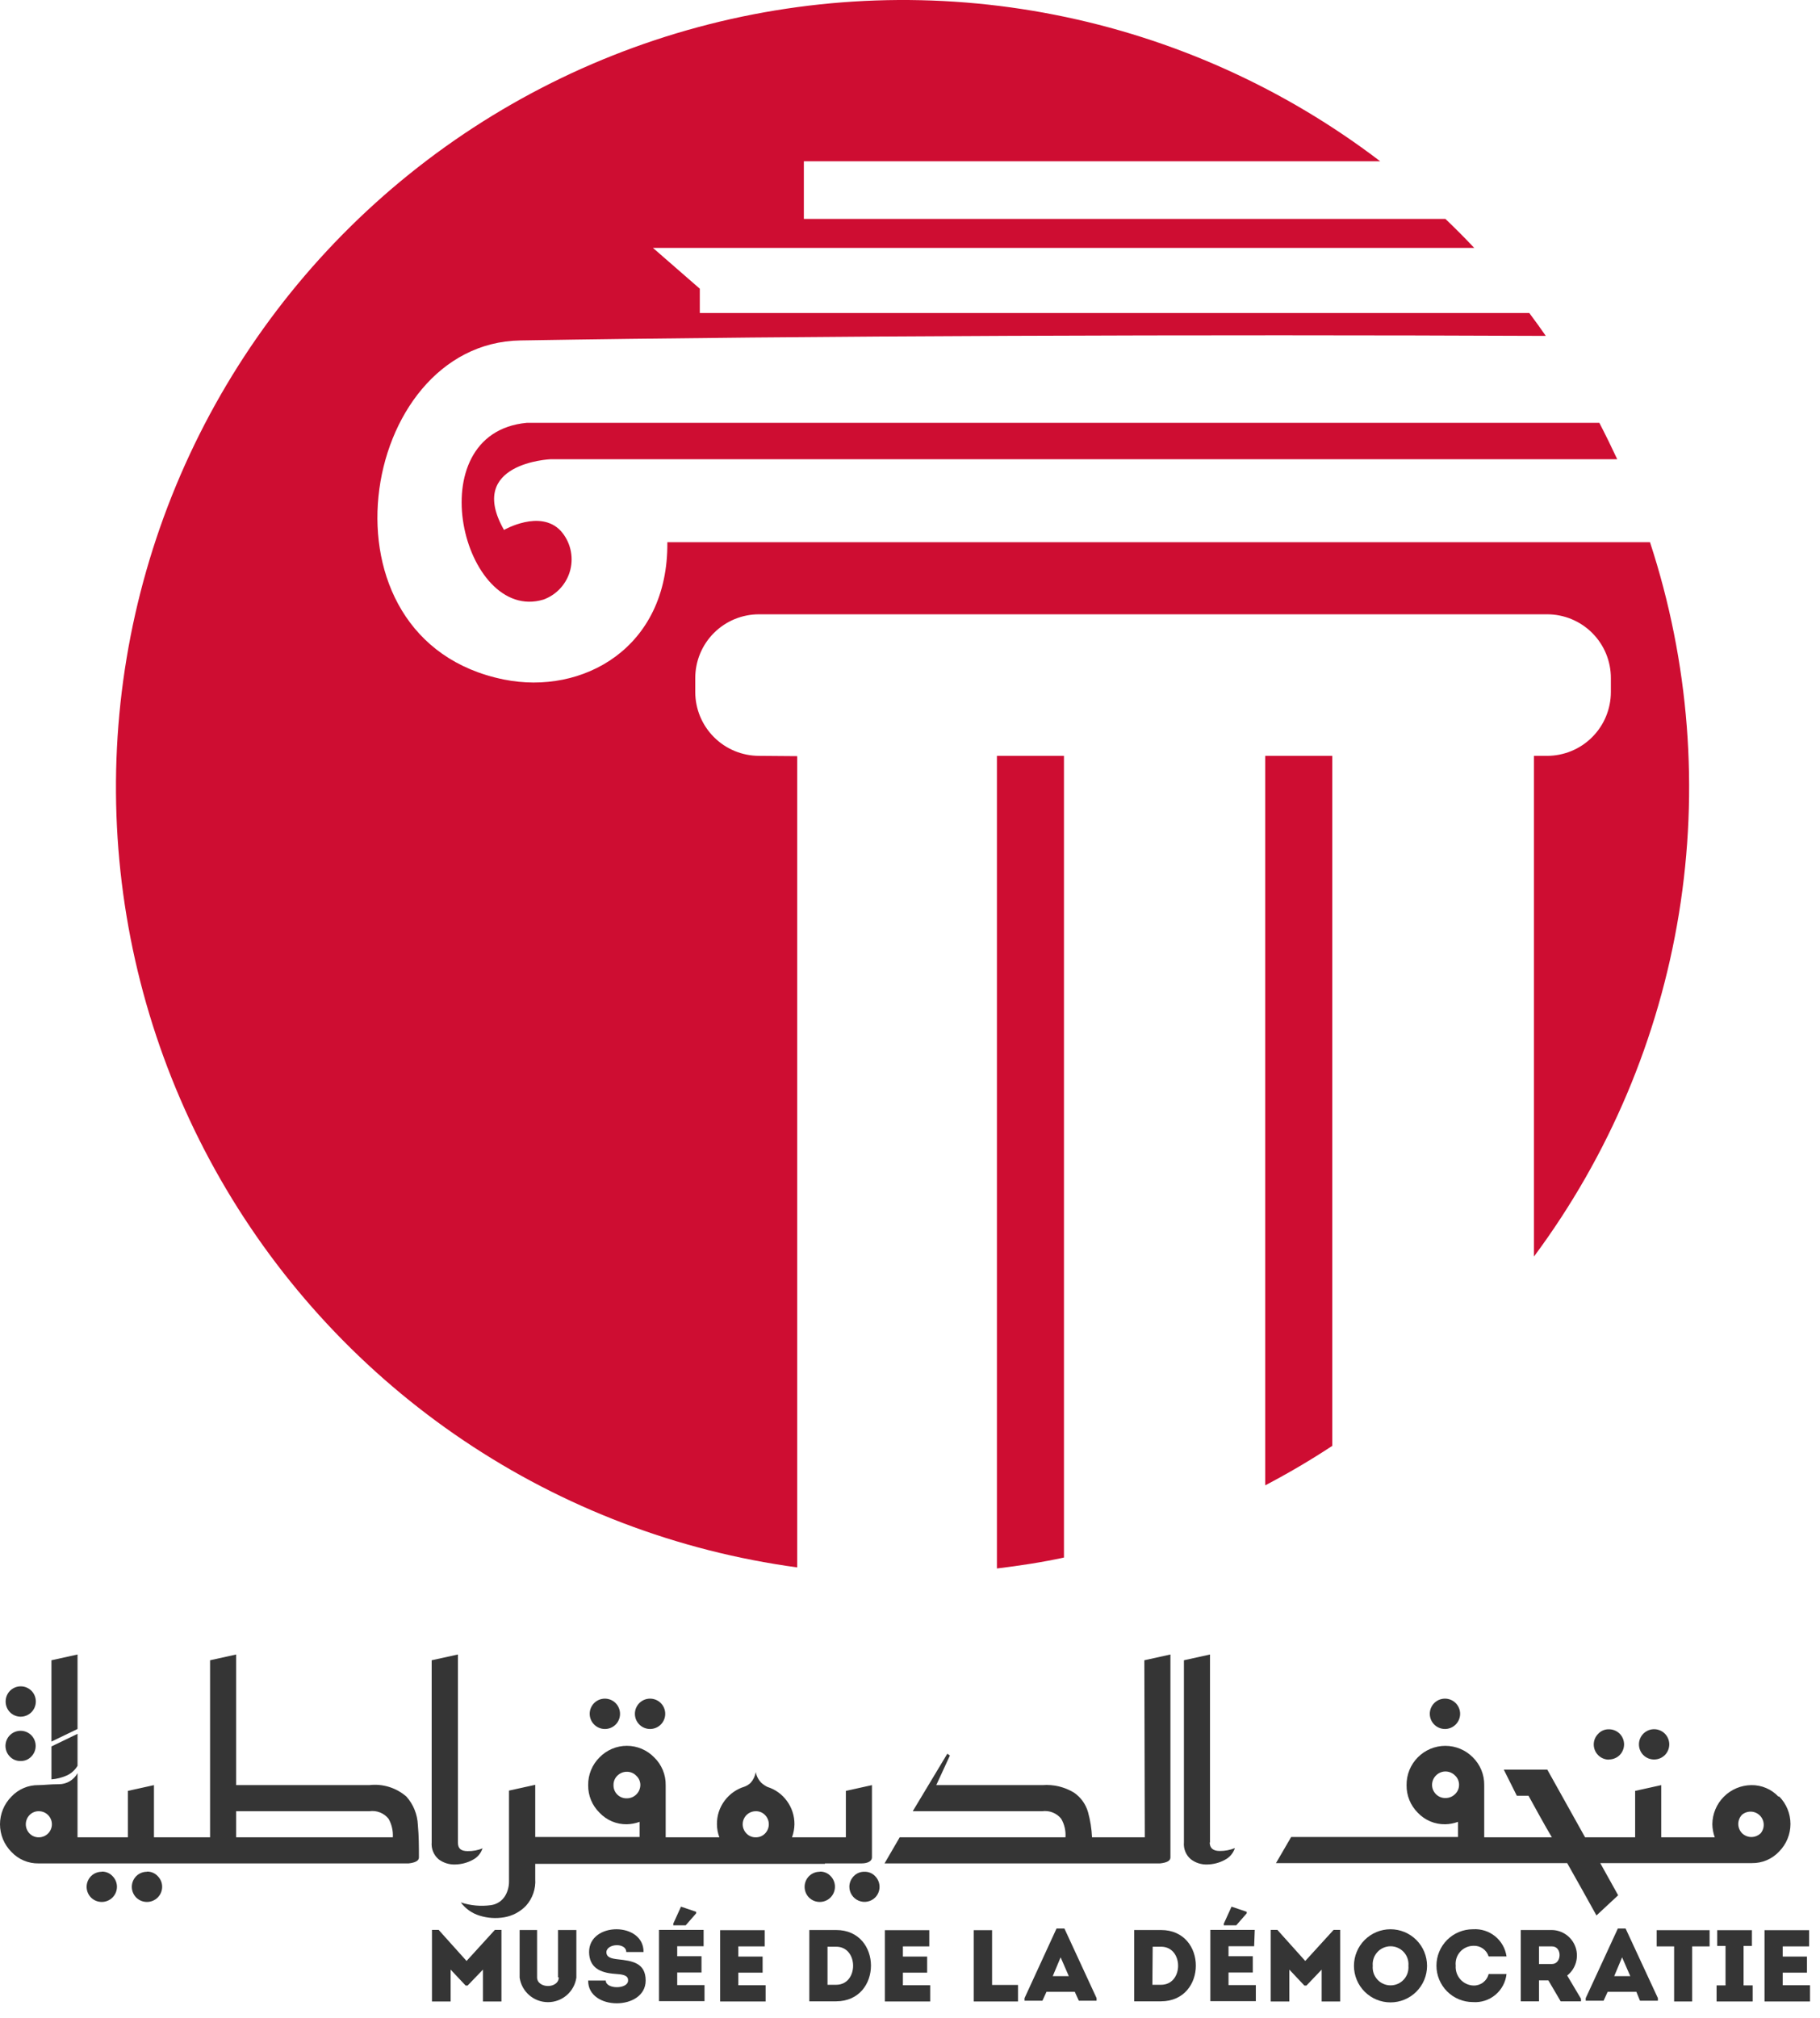
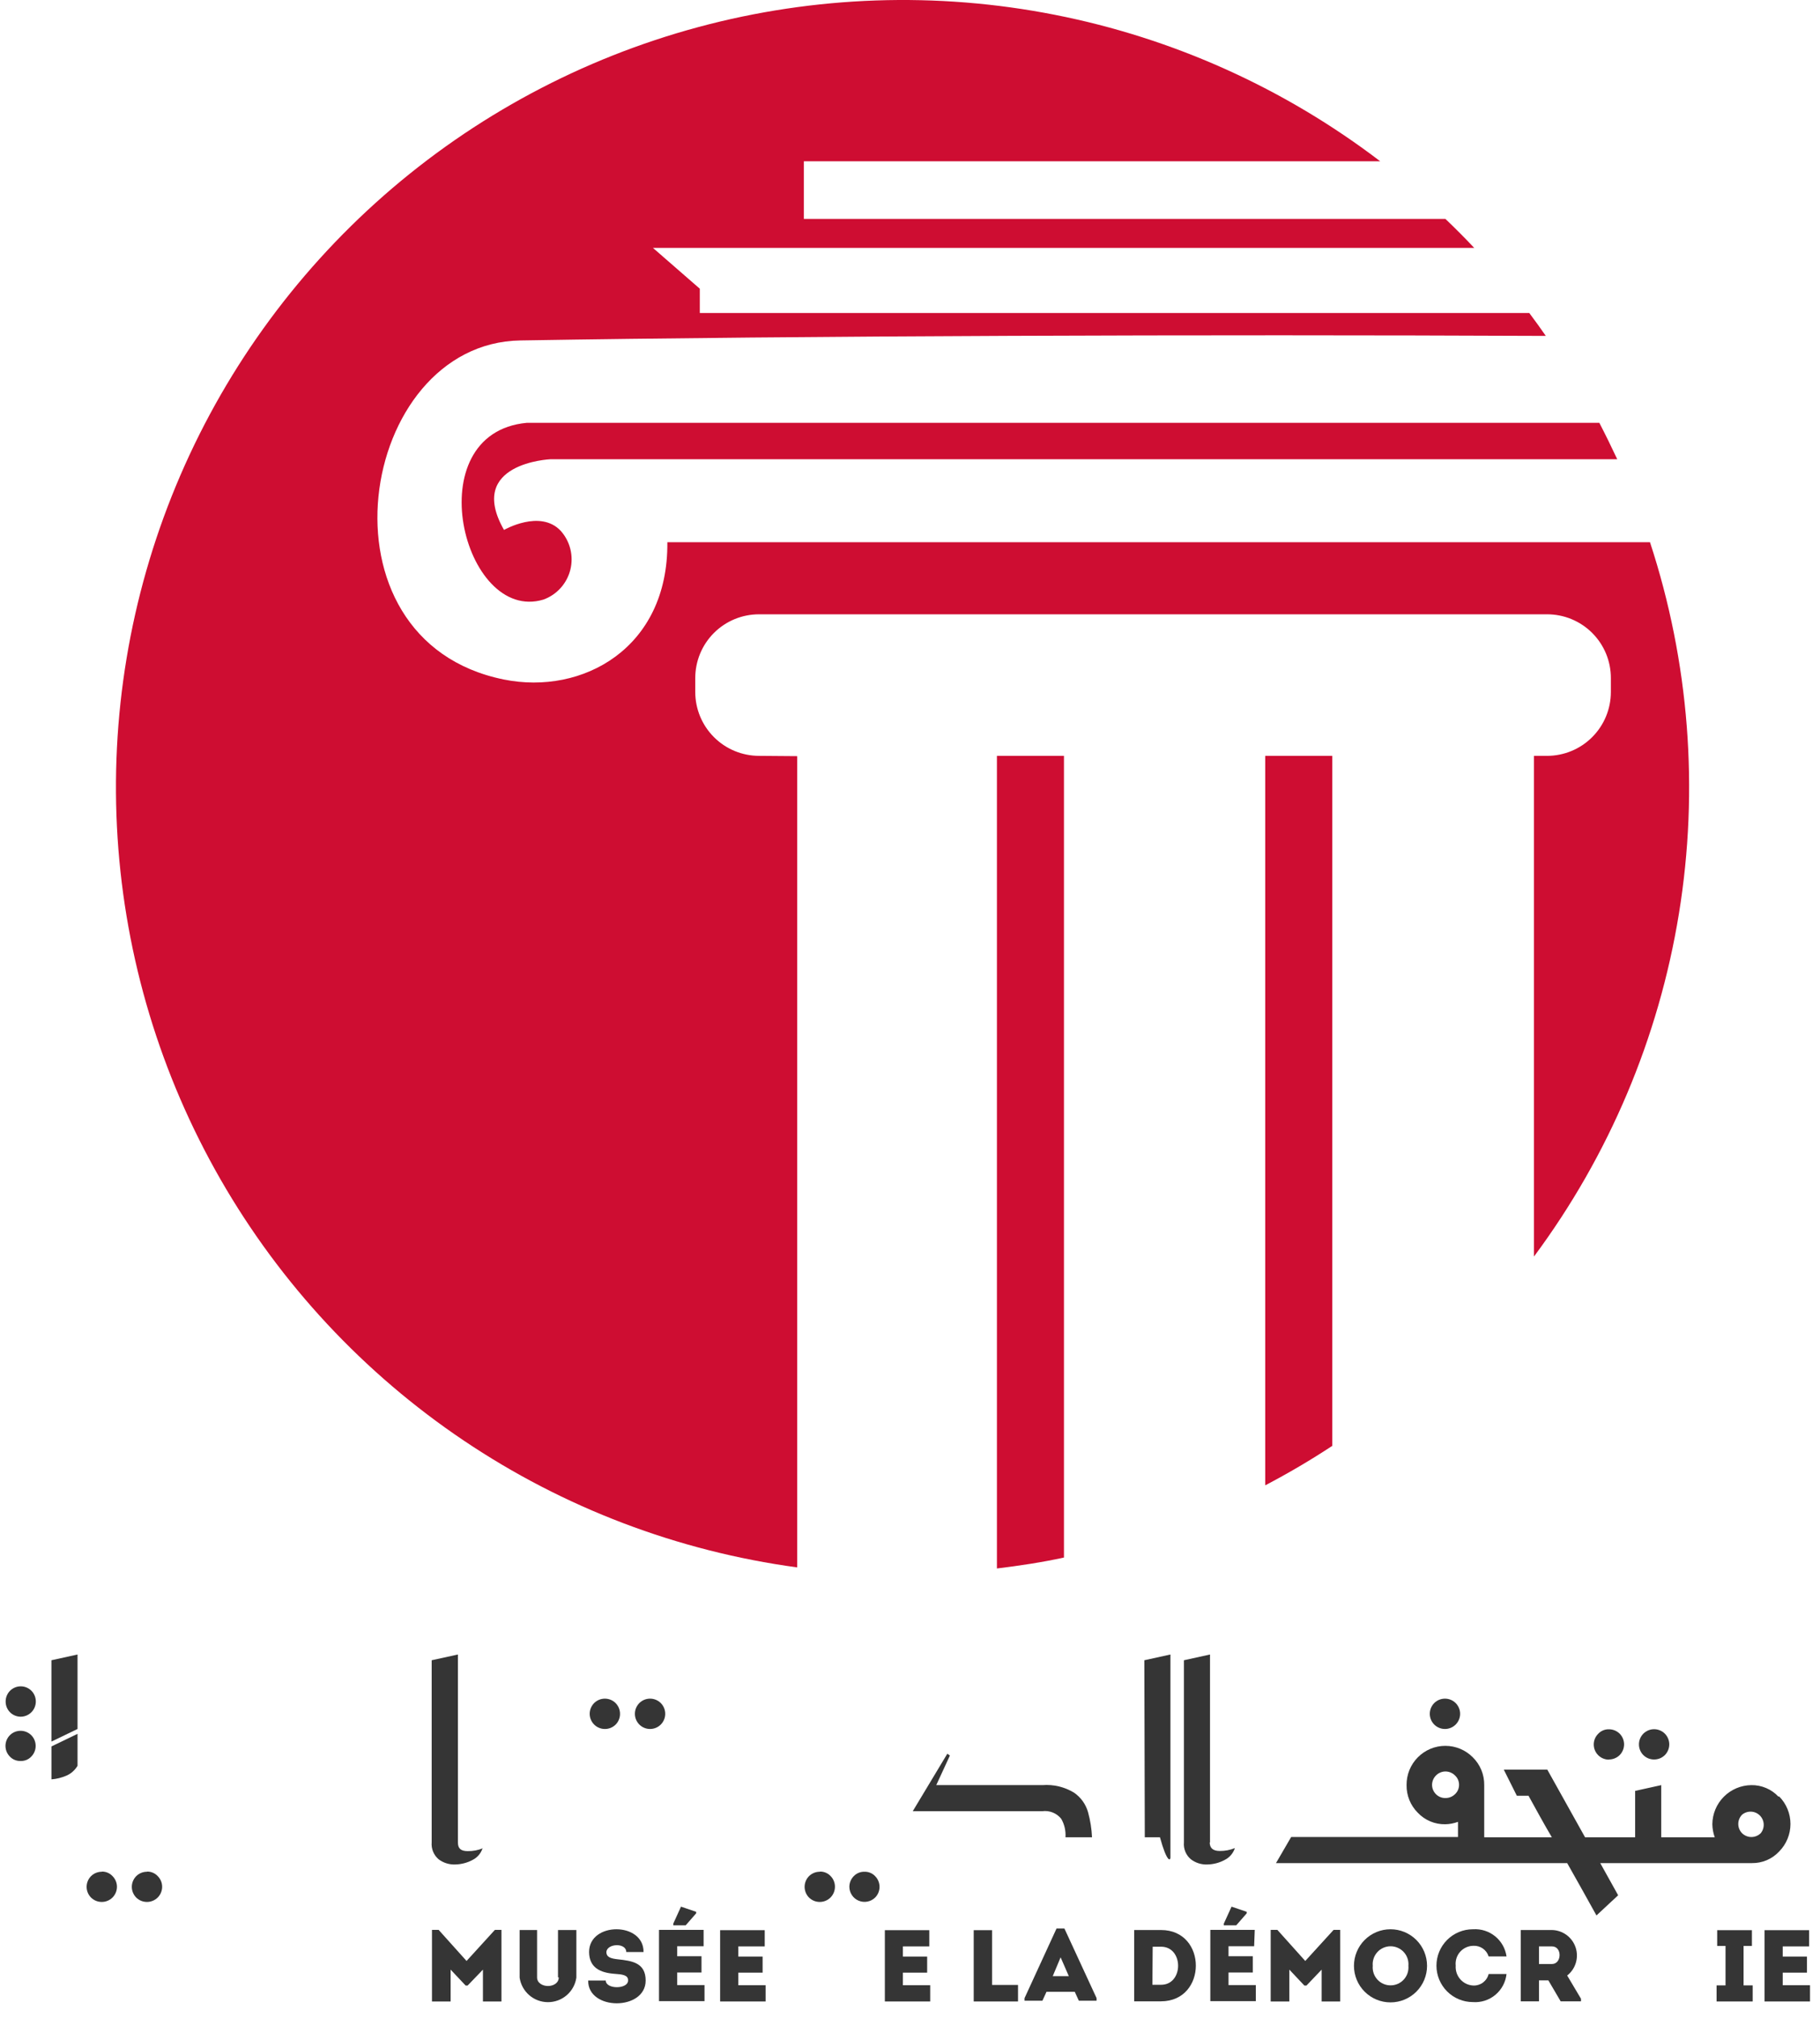
<svg xmlns="http://www.w3.org/2000/svg" width="120" height="133" viewBox="0 0 120 133" fill="none">
  <path d="M1.362 116.069C1.492 116.072 1.622 116.048 1.742 115.999C1.863 115.949 1.972 115.874 2.062 115.779C2.248 115.591 2.352 115.338 2.352 115.074C2.352 114.81 2.248 114.556 2.062 114.369C1.874 114.182 1.621 114.078 1.357 114.078C1.092 114.078 0.839 114.182 0.652 114.369C0.465 114.556 0.361 114.81 0.361 115.074C0.361 115.338 0.465 115.591 0.652 115.779C0.743 115.874 0.853 115.95 0.976 116C1.098 116.049 1.229 116.073 1.362 116.069Z" fill="#353535" />
  <path d="M1.362 113.149C1.627 113.149 1.881 113.043 2.069 112.856C2.256 112.668 2.362 112.414 2.362 112.149C2.362 112.017 2.337 111.887 2.287 111.765C2.238 111.643 2.164 111.532 2.072 111.439C1.884 111.253 1.631 111.148 1.367 111.148C1.102 111.148 0.849 111.253 0.662 111.439C0.569 111.532 0.496 111.643 0.446 111.765C0.396 111.887 0.371 112.017 0.372 112.149C0.371 112.281 0.396 112.411 0.446 112.533C0.496 112.655 0.569 112.765 0.662 112.859C0.755 112.952 0.866 113.025 0.988 113.075C1.11 113.124 1.24 113.15 1.372 113.149" fill="#353535" />
  <path d="M5.112 109.049L3.391 109.429V114.789L5.112 113.959V109.049Z" fill="#353535" />
  <path d="M5.112 116.379V114.279L3.392 115.109V117.279C3.737 117.252 4.075 117.168 4.392 117.029C4.706 116.889 4.966 116.65 5.132 116.349" fill="#353535" />
  <path d="M6.711 123.369C6.58 123.368 6.449 123.393 6.328 123.443C6.206 123.492 6.095 123.566 6.001 123.659C5.909 123.752 5.835 123.863 5.786 123.985C5.736 124.107 5.711 124.237 5.711 124.369C5.713 124.631 5.817 124.882 6.001 125.069C6.095 125.161 6.206 125.235 6.328 125.285C6.449 125.334 6.58 125.359 6.711 125.359C6.977 125.359 7.231 125.253 7.419 125.066C7.606 124.878 7.711 124.624 7.711 124.359C7.711 124.226 7.684 124.095 7.633 123.973C7.581 123.852 7.506 123.741 7.412 123.649C7.322 123.554 7.213 123.479 7.092 123.429C6.972 123.379 6.842 123.355 6.711 123.359" fill="#353535" />
  <path d="M9.691 123.369C9.56 123.368 9.429 123.393 9.308 123.443C9.186 123.492 9.075 123.566 8.981 123.659C8.889 123.752 8.816 123.863 8.766 123.985C8.716 124.107 8.691 124.237 8.691 124.369C8.693 124.631 8.797 124.882 8.981 125.069C9.075 125.161 9.186 125.235 9.308 125.285C9.429 125.334 9.56 125.359 9.691 125.359C9.957 125.359 10.211 125.253 10.399 125.066C10.586 124.878 10.691 124.624 10.691 124.359C10.691 124.226 10.664 124.095 10.613 123.973C10.561 123.852 10.486 123.741 10.392 123.649C10.302 123.554 10.193 123.479 10.072 123.429C9.952 123.379 9.822 123.355 9.691 123.359" fill="#353535" />
-   <path d="M26.801 118.419C26.469 118.128 26.079 117.91 25.657 117.779C25.235 117.648 24.79 117.607 24.351 117.659H15.571V109.049L13.851 109.429V121.099H10.151V117.659L8.431 118.039V121.099H5.111V116.869C4.992 117.09 4.814 117.276 4.597 117.404C4.381 117.533 4.133 117.6 3.881 117.599C3.291 117.599 2.881 117.659 2.541 117.659C2.206 117.653 1.874 117.718 1.566 117.849C1.257 117.98 0.98 118.174 0.751 118.419C0.27 118.902 0 119.557 0 120.239C0 120.921 0.27 121.575 0.751 122.059C0.98 122.304 1.257 122.498 1.566 122.629C1.874 122.76 2.206 122.825 2.541 122.819H26.941C27.391 122.769 27.621 122.639 27.621 122.429C27.621 121.739 27.621 121.019 27.551 120.279C27.522 119.591 27.257 118.935 26.801 118.419ZM1.951 120.849C1.791 120.686 1.702 120.467 1.702 120.239C1.702 120.011 1.791 119.792 1.951 119.629C2.03 119.547 2.125 119.483 2.23 119.44C2.335 119.397 2.448 119.376 2.561 119.379C2.789 119.379 3.008 119.47 3.169 119.631C3.331 119.792 3.421 120.011 3.421 120.239C3.421 120.467 3.331 120.685 3.169 120.847C3.008 121.008 2.789 121.099 2.561 121.099C2.448 121.101 2.335 121.081 2.23 121.038C2.125 120.995 2.03 120.93 1.951 120.849ZM15.571 121.099V119.379H24.351C24.588 119.344 24.83 119.372 25.053 119.459C25.276 119.547 25.472 119.692 25.621 119.879C25.829 120.251 25.926 120.674 25.901 121.099H15.571Z" fill="#353535" />
  <path d="M31.841 121.819C31.525 121.95 31.184 122.014 30.841 122.009C30.401 122.009 30.192 121.849 30.192 121.439V109.049L28.462 109.429V121.429C28.443 121.639 28.476 121.85 28.555 122.044C28.636 122.239 28.761 122.412 28.922 122.549C29.235 122.784 29.62 122.904 30.012 122.889C30.413 122.882 30.808 122.779 31.162 122.589C31.318 122.51 31.457 122.4 31.571 122.266C31.684 122.132 31.769 121.976 31.822 121.809" fill="#353535" />
  <path d="M42.861 113.959C43.127 113.959 43.381 113.854 43.569 113.666C43.756 113.478 43.861 113.224 43.861 112.959C43.861 112.694 43.756 112.439 43.569 112.251C43.381 112.064 43.127 111.959 42.861 111.959C42.596 111.959 42.342 112.064 42.154 112.251C41.967 112.439 41.861 112.694 41.861 112.959C41.861 113.224 41.967 113.478 42.154 113.666C42.342 113.854 42.596 113.959 42.861 113.959Z" fill="#353535" />
  <path d="M39.881 113.959C40.013 113.96 40.143 113.935 40.265 113.885C40.387 113.835 40.498 113.762 40.591 113.669C40.684 113.576 40.757 113.465 40.807 113.343C40.857 113.221 40.882 113.091 40.881 112.959C40.881 112.694 40.776 112.439 40.589 112.251C40.401 112.064 40.147 111.959 39.881 111.959C39.616 111.959 39.362 112.064 39.174 112.251C38.987 112.439 38.881 112.694 38.881 112.959C38.881 113.224 38.987 113.478 39.174 113.666C39.362 113.854 39.616 113.959 39.881 113.959Z" fill="#353535" />
  <path d="M57.002 123.369C56.869 123.364 56.738 123.388 56.616 123.438C56.493 123.488 56.383 123.563 56.291 123.659C56.199 123.752 56.126 123.863 56.076 123.985C56.026 124.107 56.001 124.237 56.002 124.369C56.004 124.564 56.064 124.755 56.175 124.917C56.285 125.079 56.44 125.205 56.621 125.279C56.802 125.354 57.001 125.374 57.193 125.336C57.385 125.299 57.562 125.206 57.701 125.069C57.886 124.883 57.99 124.631 57.992 124.369C57.992 124.237 57.967 124.107 57.917 123.985C57.867 123.863 57.794 123.752 57.701 123.659C57.612 123.564 57.503 123.489 57.382 123.439C57.262 123.389 57.132 123.365 57.002 123.369Z" fill="#353535" />
  <path d="M54.051 123.369C53.92 123.368 53.789 123.393 53.668 123.443C53.546 123.492 53.435 123.566 53.341 123.659C53.249 123.752 53.175 123.863 53.126 123.985C53.076 124.107 53.051 124.237 53.051 124.369C53.053 124.631 53.157 124.882 53.341 125.069C53.435 125.161 53.546 125.235 53.668 125.285C53.789 125.334 53.92 125.359 54.051 125.359C54.317 125.359 54.571 125.253 54.759 125.066C54.946 124.878 55.051 124.624 55.051 124.359C55.052 124.227 55.027 124.097 54.977 123.975C54.928 123.853 54.854 123.742 54.761 123.649C54.672 123.554 54.563 123.479 54.442 123.429C54.322 123.379 54.192 123.355 54.062 123.359" fill="#353535" />
-   <path d="M54.391 122.819H56.801C57.261 122.819 57.491 122.639 57.491 122.429V117.659L55.771 118.039V121.099H52.221C52.321 120.823 52.376 120.532 52.381 120.239C52.386 119.685 52.21 119.144 51.881 118.699C51.565 118.262 51.116 117.939 50.601 117.779C50.456 117.708 50.322 117.617 50.201 117.509C50.009 117.315 49.88 117.067 49.831 116.799C49.787 117.063 49.669 117.309 49.491 117.509C49.377 117.619 49.24 117.704 49.091 117.759C48.568 117.918 48.109 118.24 47.781 118.679C47.442 119.127 47.263 119.676 47.271 120.239C47.272 120.533 47.327 120.824 47.431 121.099H43.891V117.659C43.897 117.318 43.832 116.98 43.701 116.665C43.57 116.35 43.377 116.065 43.131 115.829C42.897 115.588 42.617 115.397 42.308 115.266C41.999 115.135 41.667 115.068 41.331 115.068C40.996 115.068 40.663 115.135 40.354 115.266C40.045 115.397 39.765 115.588 39.531 115.829C39.289 116.067 39.098 116.353 38.969 116.667C38.84 116.981 38.776 117.319 38.781 117.659C38.776 117.997 38.839 118.333 38.968 118.646C39.097 118.959 39.289 119.243 39.531 119.479C39.762 119.724 40.041 119.918 40.351 120.049C40.661 120.18 40.995 120.245 41.331 120.239C41.618 120.232 41.902 120.178 42.171 120.079V121.079H35.291V117.639L33.561 118.019V124.019C33.561 124.346 33.475 124.666 33.311 124.949C33.212 125.115 33.077 125.257 32.916 125.364C32.755 125.471 32.573 125.541 32.381 125.569C31.71 125.663 31.025 125.602 30.381 125.389C30.689 125.802 31.119 126.106 31.611 126.259C32.141 126.426 32.704 126.463 33.251 126.369C33.802 126.275 34.307 126.004 34.691 125.599C34.902 125.361 35.063 125.084 35.166 124.784C35.269 124.483 35.312 124.165 35.291 123.849V122.849H54.391V122.819ZM41.331 118.529C41.215 118.533 41.1 118.513 40.992 118.471C40.884 118.429 40.786 118.365 40.703 118.284C40.621 118.202 40.556 118.105 40.513 117.998C40.469 117.89 40.449 117.775 40.451 117.659C40.448 117.544 40.469 117.429 40.512 117.323C40.555 117.216 40.619 117.119 40.701 117.039C40.784 116.956 40.882 116.89 40.99 116.845C41.098 116.801 41.214 116.778 41.331 116.779C41.447 116.778 41.562 116.8 41.668 116.845C41.775 116.889 41.871 116.955 41.951 117.039C42.037 117.117 42.106 117.213 42.152 117.32C42.199 117.427 42.222 117.542 42.221 117.659C42.216 117.891 42.12 118.113 41.954 118.275C41.787 118.438 41.564 118.529 41.331 118.529ZM49.221 120.849C49.1 120.728 49.018 120.575 48.984 120.408C48.951 120.24 48.968 120.067 49.033 119.909C49.099 119.752 49.209 119.617 49.352 119.522C49.494 119.428 49.661 119.378 49.831 119.379C49.945 119.376 50.058 119.397 50.163 119.44C50.268 119.483 50.362 119.547 50.441 119.629C50.601 119.792 50.691 120.011 50.691 120.239C50.691 120.467 50.601 120.686 50.441 120.849C50.362 120.93 50.268 120.995 50.163 121.038C50.058 121.081 49.945 121.101 49.831 121.099C49.718 121.102 49.605 121.082 49.5 121.039C49.395 120.996 49.3 120.931 49.221 120.849Z" fill="#353535" />
-   <path d="M75.481 121.099H72.001C71.977 120.541 71.889 119.987 71.741 119.449C71.594 118.925 71.269 118.469 70.821 118.159C70.195 117.776 69.463 117.601 68.731 117.659H61.731L62.631 115.709L62.461 115.589L60.181 119.379H68.711C68.947 119.346 69.187 119.374 69.407 119.462C69.628 119.55 69.823 119.693 69.971 119.879C70.184 120.249 70.281 120.673 70.251 121.099H59.321L58.321 122.819H76.481C76.941 122.772 77.171 122.642 77.171 122.429V109.049L75.451 109.429L75.481 121.099Z" fill="#353535" />
+   <path d="M75.481 121.099H72.001C71.977 120.541 71.889 119.987 71.741 119.449C71.594 118.925 71.269 118.469 70.821 118.159C70.195 117.776 69.463 117.601 68.731 117.659H61.731L62.631 115.709L62.461 115.589L60.181 119.379H68.711C68.947 119.346 69.187 119.374 69.407 119.462C69.628 119.55 69.823 119.693 69.971 119.879C70.184 120.249 70.281 120.673 70.251 121.099H59.321H76.481C76.941 122.772 77.171 122.642 77.171 122.429V109.049L75.451 109.429L75.481 121.099Z" fill="#353535" />
  <path d="M79.781 121.439V109.049L78.061 109.429V121.429C78.042 121.639 78.073 121.85 78.153 122.045C78.233 122.241 78.36 122.413 78.522 122.549C78.831 122.785 79.213 122.905 79.601 122.889C80.003 122.883 80.398 122.78 80.751 122.589C80.909 122.51 81.05 122.4 81.165 122.266C81.28 122.132 81.367 121.977 81.421 121.809C81.104 121.938 80.764 122.003 80.421 121.999C79.981 121.999 79.761 121.809 79.761 121.429" fill="#353535" />
  <path d="M117.261 118.419C117.033 118.174 116.755 117.981 116.447 117.85C116.138 117.719 115.806 117.653 115.471 117.659C114.79 117.667 114.14 117.941 113.659 118.424C113.179 118.906 112.907 119.558 112.901 120.239C112.907 120.532 112.961 120.823 113.061 121.099H109.531V117.659L107.811 118.039V121.099H104.511L102.021 116.639H99.151L100.011 118.359H100.781C101.291 119.279 101.781 120.189 102.321 121.099H97.861V117.659C97.866 117.319 97.802 116.981 97.673 116.667C97.544 116.353 97.353 116.067 97.111 115.829C96.874 115.588 96.591 115.397 96.28 115.267C95.968 115.137 95.634 115.07 95.296 115.07C94.959 115.07 94.624 115.137 94.313 115.267C94.001 115.397 93.719 115.588 93.481 115.829C93.243 116.069 93.054 116.355 92.927 116.669C92.8 116.984 92.737 117.32 92.741 117.659C92.736 117.996 92.799 118.331 92.926 118.644C93.053 118.957 93.242 119.241 93.481 119.479C93.714 119.725 93.995 119.919 94.306 120.05C94.618 120.181 94.953 120.245 95.291 120.239C95.578 120.233 95.862 120.179 96.131 120.079V121.079H85.131L84.131 122.799H103.331C103.981 123.949 104.621 125.089 105.261 126.249L106.691 124.919L105.511 122.799H115.511C115.846 122.804 116.179 122.739 116.487 122.608C116.795 122.478 117.073 122.283 117.301 122.039C117.783 121.555 118.053 120.901 118.053 120.219C118.053 119.537 117.783 118.882 117.301 118.399M95.301 118.509C95.186 118.512 95.072 118.491 94.966 118.448C94.859 118.405 94.762 118.341 94.681 118.259C94.599 118.178 94.534 118.082 94.489 117.975C94.444 117.869 94.421 117.754 94.421 117.639C94.424 117.406 94.517 117.184 94.682 117.02C94.847 116.855 95.069 116.761 95.301 116.759C95.418 116.759 95.534 116.782 95.642 116.826C95.75 116.871 95.849 116.936 95.931 117.019C96.017 117.098 96.086 117.193 96.132 117.3C96.179 117.407 96.202 117.522 96.201 117.639C96.202 117.755 96.178 117.87 96.132 117.977C96.085 118.084 96.017 118.18 95.931 118.259C95.848 118.34 95.749 118.404 95.641 118.447C95.533 118.49 95.418 118.511 95.301 118.509ZM116.091 120.829C115.927 120.989 115.706 121.08 115.476 121.08C115.246 121.08 115.026 120.989 114.861 120.829C114.701 120.666 114.612 120.447 114.612 120.219C114.612 119.991 114.701 119.772 114.861 119.609C115.028 119.47 115.24 119.398 115.456 119.407C115.673 119.416 115.878 119.506 116.032 119.659C116.186 119.811 116.277 120.016 116.288 120.232C116.299 120.449 116.229 120.661 116.091 120.829Z" fill="#353535" />
  <path d="M50.051 49.819C48.935 49.819 47.864 49.376 47.075 48.586C46.285 47.797 45.841 46.726 45.841 45.609V44.699C45.84 44.146 45.948 43.598 46.159 43.086C46.37 42.575 46.68 42.11 47.072 41.719C47.463 41.328 47.927 41.018 48.439 40.807C48.95 40.596 49.498 40.488 50.051 40.489H102.001C102.555 40.488 103.103 40.596 103.614 40.807C104.125 41.018 104.59 41.328 104.981 41.719C105.372 42.11 105.683 42.575 105.894 43.086C106.105 43.598 106.213 44.146 106.211 44.699V45.609C106.211 46.726 105.768 47.797 104.978 48.586C104.189 49.376 103.118 49.819 102.001 49.819H101.141V82.819C106.091 76.156 109.369 68.403 110.7 60.211C112.031 52.018 111.377 43.626 108.791 35.739H44.001C44.071 42.739 38.391 45.829 33.231 44.789C20.431 42.209 23.602 22.609 34.312 22.439C52.831 22.129 79.362 22.039 101.921 22.139C101.571 21.629 101.211 21.139 100.831 20.629H46.141V19.029L43.051 16.339H97.201C96.581 15.679 95.951 15.049 95.302 14.429H53.001V10.629H91.001C84.684 5.812 77.346 2.509 69.551 0.976C61.756 -0.558 53.713 -0.281 46.042 1.785C38.371 3.851 31.277 7.65 25.306 12.89C19.336 18.131 14.648 24.672 11.604 32.01C8.561 39.348 7.243 47.287 7.752 55.215C8.261 63.143 10.584 70.848 14.541 77.737C18.498 84.625 23.983 90.513 30.575 94.947C37.167 99.381 44.689 102.241 52.562 103.309V49.839L50.051 49.819Z" fill="#CE0D32" />
  <path d="M35.831 39.519C36.265 39.362 36.653 39.1 36.962 38.758C37.271 38.416 37.491 38.003 37.604 37.556C37.716 37.109 37.717 36.642 37.607 36.194C37.497 35.746 37.279 35.333 36.971 34.989C35.621 33.549 33.231 34.929 33.231 34.929C30.711 30.509 36.291 30.269 36.291 30.269H106.631C106.251 29.459 105.861 28.659 105.451 27.869H34.731C27.451 28.549 30.531 41.119 35.831 39.519Z" fill="#CE0D32" />
  <path d="M83.421 49.819V97.899C84.937 97.107 86.412 96.239 87.841 95.299V49.819H83.421Z" fill="#CE0D32" />
  <path d="M65.731 49.819V103.379C67.221 103.199 68.731 102.969 70.151 102.659V49.819H65.731Z" fill="#CE0D32" />
  <path d="M32.631 127.199H33.062V131.919H31.842V129.819L30.831 130.869H30.701L29.711 129.819V131.919H28.481V127.199H28.921L30.762 129.249L32.631 127.199Z" fill="#353535" />
  <path d="M36.791 130.329V127.209H38.002V130.349C37.936 130.798 37.711 131.208 37.367 131.505C37.024 131.802 36.585 131.964 36.132 131.964C35.678 131.964 35.239 131.802 34.896 131.505C34.552 131.208 34.327 130.798 34.261 130.349V127.209H35.411V130.329C35.411 130.709 35.782 130.899 36.132 130.899C36.481 130.899 36.841 130.709 36.841 130.329" fill="#353535" />
  <path d="M41.411 130.509C41.411 130.179 41.021 130.129 40.551 130.099C39.551 130.029 38.851 129.679 38.841 128.659C38.841 126.659 42.452 126.659 42.431 128.659H41.291C41.291 128.029 40.021 128.089 39.981 128.659C39.981 129.019 40.311 129.089 40.731 129.139C41.661 129.239 42.571 129.359 42.571 130.539C42.571 132.539 38.751 132.539 38.781 130.539H39.941C39.941 131.129 41.411 131.119 41.411 130.539" fill="#353535" />
  <path d="M46.392 128.279H44.651V128.939H46.252V130.009H44.651V130.839H46.451V131.899H43.451V127.199H46.392V128.279ZM44.392 126.899V126.789L44.901 125.669L45.901 126.009V126.109L45.211 126.899H44.392Z" fill="#353535" />
  <path d="M50.421 128.289H48.681V128.959H50.282V130.019H48.681V130.849H50.481V131.919H47.481V127.219H50.421V128.289Z" fill="#353535" />
-   <path d="M55.131 131.909H53.361V127.209H55.131C58.191 127.209 58.191 131.899 55.131 131.909ZM54.561 130.819H55.131C56.621 130.819 56.621 128.309 55.131 128.309H54.561V130.819Z" fill="#353535" />
  <path d="M61.272 128.289H59.532V128.959H61.131V130.019H59.532V130.849H61.331V131.919H58.342V127.219H61.272V128.289Z" fill="#353535" />
  <path d="M65.411 130.829H67.122V131.919H64.201V127.219H65.411V130.829Z" fill="#353535" />
  <path d="M70.862 131.279H69.001L68.731 131.869H67.552V131.699L69.662 127.109H70.181L72.302 131.699V131.869H71.132L70.862 131.279ZM69.931 129.009L69.412 130.249H70.471L69.931 129.009Z" fill="#353535" />
  <path d="M76.552 131.909H74.781V127.209H76.552C79.612 127.209 79.612 131.899 76.552 131.909ZM75.981 130.819H76.552C78.052 130.819 78.052 128.309 76.552 128.309H76.001L75.981 130.819Z" fill="#353535" />
  <path d="M82.691 128.279H81.001V128.939H82.601V130.009H81.001V130.839H82.802V131.899H79.802V127.199H82.731L82.691 128.279ZM80.691 126.899V126.789L81.201 125.669L82.201 126.009V126.109L81.511 126.899H80.691Z" fill="#353535" />
  <path d="M87.931 127.199H88.362V131.919H87.141V129.819L86.141 130.869H86.001L85.011 129.819V131.919H83.781V127.199H84.221L86.061 129.249L87.931 127.199Z" fill="#353535" />
  <path d="M89.272 129.569C89.272 128.93 89.525 128.317 89.977 127.865C90.429 127.413 91.042 127.159 91.681 127.159C92.321 127.159 92.934 127.413 93.386 127.865C93.838 128.317 94.091 128.93 94.091 129.569C94.091 130.208 93.838 130.821 93.386 131.273C92.934 131.725 92.321 131.979 91.681 131.979C91.042 131.979 90.429 131.725 89.977 131.273C89.525 130.821 89.272 130.208 89.272 129.569ZM92.862 129.569C92.876 129.405 92.857 129.241 92.805 129.085C92.753 128.929 92.669 128.786 92.558 128.665C92.448 128.544 92.313 128.447 92.163 128.381C92.013 128.315 91.851 128.28 91.686 128.28C91.522 128.28 91.36 128.315 91.21 128.381C91.06 128.447 90.925 128.544 90.815 128.665C90.704 128.786 90.62 128.929 90.568 129.085C90.516 129.241 90.496 129.405 90.511 129.569C90.496 129.732 90.516 129.897 90.568 130.053C90.62 130.208 90.704 130.351 90.815 130.473C90.925 130.594 91.06 130.691 91.21 130.757C91.36 130.823 91.522 130.857 91.686 130.857C91.851 130.857 92.013 130.823 92.163 130.757C92.313 130.691 92.448 130.594 92.558 130.473C92.669 130.351 92.753 130.208 92.805 130.053C92.857 129.897 92.876 129.732 92.862 129.569Z" fill="#353535" />
  <path d="M95.272 113.959C95.537 113.959 95.791 113.854 95.978 113.666C96.166 113.478 96.272 113.224 96.272 112.959C96.272 112.694 96.166 112.439 95.978 112.251C95.791 112.064 95.537 111.959 95.272 111.959C95.006 111.959 94.752 112.064 94.564 112.251C94.377 112.439 94.272 112.694 94.272 112.959C94.272 113.224 94.377 113.478 94.564 113.666C94.752 113.854 95.006 113.959 95.272 113.959Z" fill="#353535" />
  <path d="M109.062 115.969C109.193 115.97 109.323 115.944 109.445 115.895C109.567 115.845 109.678 115.771 109.772 115.679C109.956 115.492 110.06 115.241 110.062 114.979C110.062 114.847 110.037 114.717 109.987 114.595C109.937 114.473 109.864 114.362 109.772 114.269C109.679 114.175 109.568 114.101 109.446 114.05C109.324 113.999 109.194 113.973 109.062 113.973C108.93 113.973 108.799 113.999 108.677 114.05C108.555 114.101 108.444 114.175 108.351 114.269C108.259 114.362 108.186 114.473 108.136 114.595C108.086 114.717 108.061 114.847 108.062 114.979C108.063 115.241 108.167 115.492 108.351 115.679C108.445 115.771 108.556 115.845 108.678 115.895C108.799 115.944 108.93 115.97 109.062 115.969Z" fill="#353535" />
  <path d="M106.082 115.969C106.213 115.969 106.344 115.944 106.465 115.894C106.587 115.845 106.698 115.771 106.792 115.679C106.976 115.492 107.08 115.241 107.082 114.979C107.082 114.847 107.057 114.716 107.007 114.595C106.958 114.473 106.884 114.362 106.792 114.269C106.698 114.176 106.587 114.103 106.465 114.053C106.344 114.003 106.213 113.978 106.082 113.979C105.951 113.975 105.821 113.999 105.701 114.049C105.58 114.099 105.471 114.174 105.382 114.269C105.287 114.362 105.212 114.472 105.16 114.594C105.109 114.715 105.082 114.847 105.082 114.979C105.082 115.244 105.187 115.498 105.375 115.686C105.562 115.873 105.816 115.979 106.082 115.979" fill="#353535" />
  <path d="M97.132 127.159C97.656 127.126 98.174 127.292 98.582 127.624C98.989 127.955 99.257 128.429 99.331 128.949H98.151C98.085 128.738 97.951 128.556 97.771 128.429C97.59 128.302 97.372 128.239 97.151 128.249C96.986 128.25 96.822 128.285 96.671 128.353C96.52 128.421 96.385 128.519 96.274 128.643C96.164 128.766 96.081 128.912 96.03 129.07C95.98 129.228 95.963 129.394 95.981 129.559C95.969 129.722 95.99 129.887 96.043 130.042C96.096 130.197 96.179 130.34 96.288 130.463C96.397 130.585 96.53 130.684 96.678 130.754C96.827 130.823 96.988 130.863 97.151 130.869C97.38 130.876 97.604 130.804 97.786 130.666C97.968 130.527 98.097 130.331 98.151 130.109H99.331C99.273 130.645 99.009 131.138 98.595 131.483C98.181 131.828 97.649 131.999 97.112 131.959C96.475 131.959 95.865 131.706 95.414 131.256C94.964 130.806 94.711 130.195 94.711 129.559C94.711 128.922 94.964 128.312 95.414 127.862C95.865 127.412 96.475 127.159 97.112 127.159" fill="#353535" />
  <path d="M104.241 131.739V131.909H102.901L102.091 130.529H101.471V131.909H100.271V127.209H102.331C102.677 127.217 103.012 127.332 103.291 127.537C103.569 127.743 103.777 128.029 103.887 128.357C103.996 128.685 104.001 129.039 103.902 129.371C103.803 129.702 103.603 129.995 103.331 130.209L104.241 131.739ZM102.331 128.289C102.041 128.289 101.751 128.289 101.471 128.289V129.449H102.331C102.981 129.449 103.011 128.289 102.331 128.289Z" fill="#353535" />
-   <path d="M107.891 131.279H106.001L105.731 131.869H104.552V131.699L106.672 127.109H107.182L109.312 131.699V131.869H108.131L107.891 131.279ZM106.951 129.009L106.432 130.249H107.491L106.951 129.009Z" fill="#353535" />
-   <path d="M109.231 128.289V127.219H112.721V128.289H111.572V131.919H110.381V128.289H109.231Z" fill="#353535" />
  <path d="M115.562 130.859V131.919H113.181V130.859H113.771V128.259H113.221V127.219H115.511V128.259H114.961V130.859H115.562Z" fill="#353535" />
  <path d="M119.281 128.289H117.542V128.959H119.141V130.019H117.542V130.849H119.342V131.919H116.342V127.219H119.281V128.289Z" fill="#353535" />
</svg>